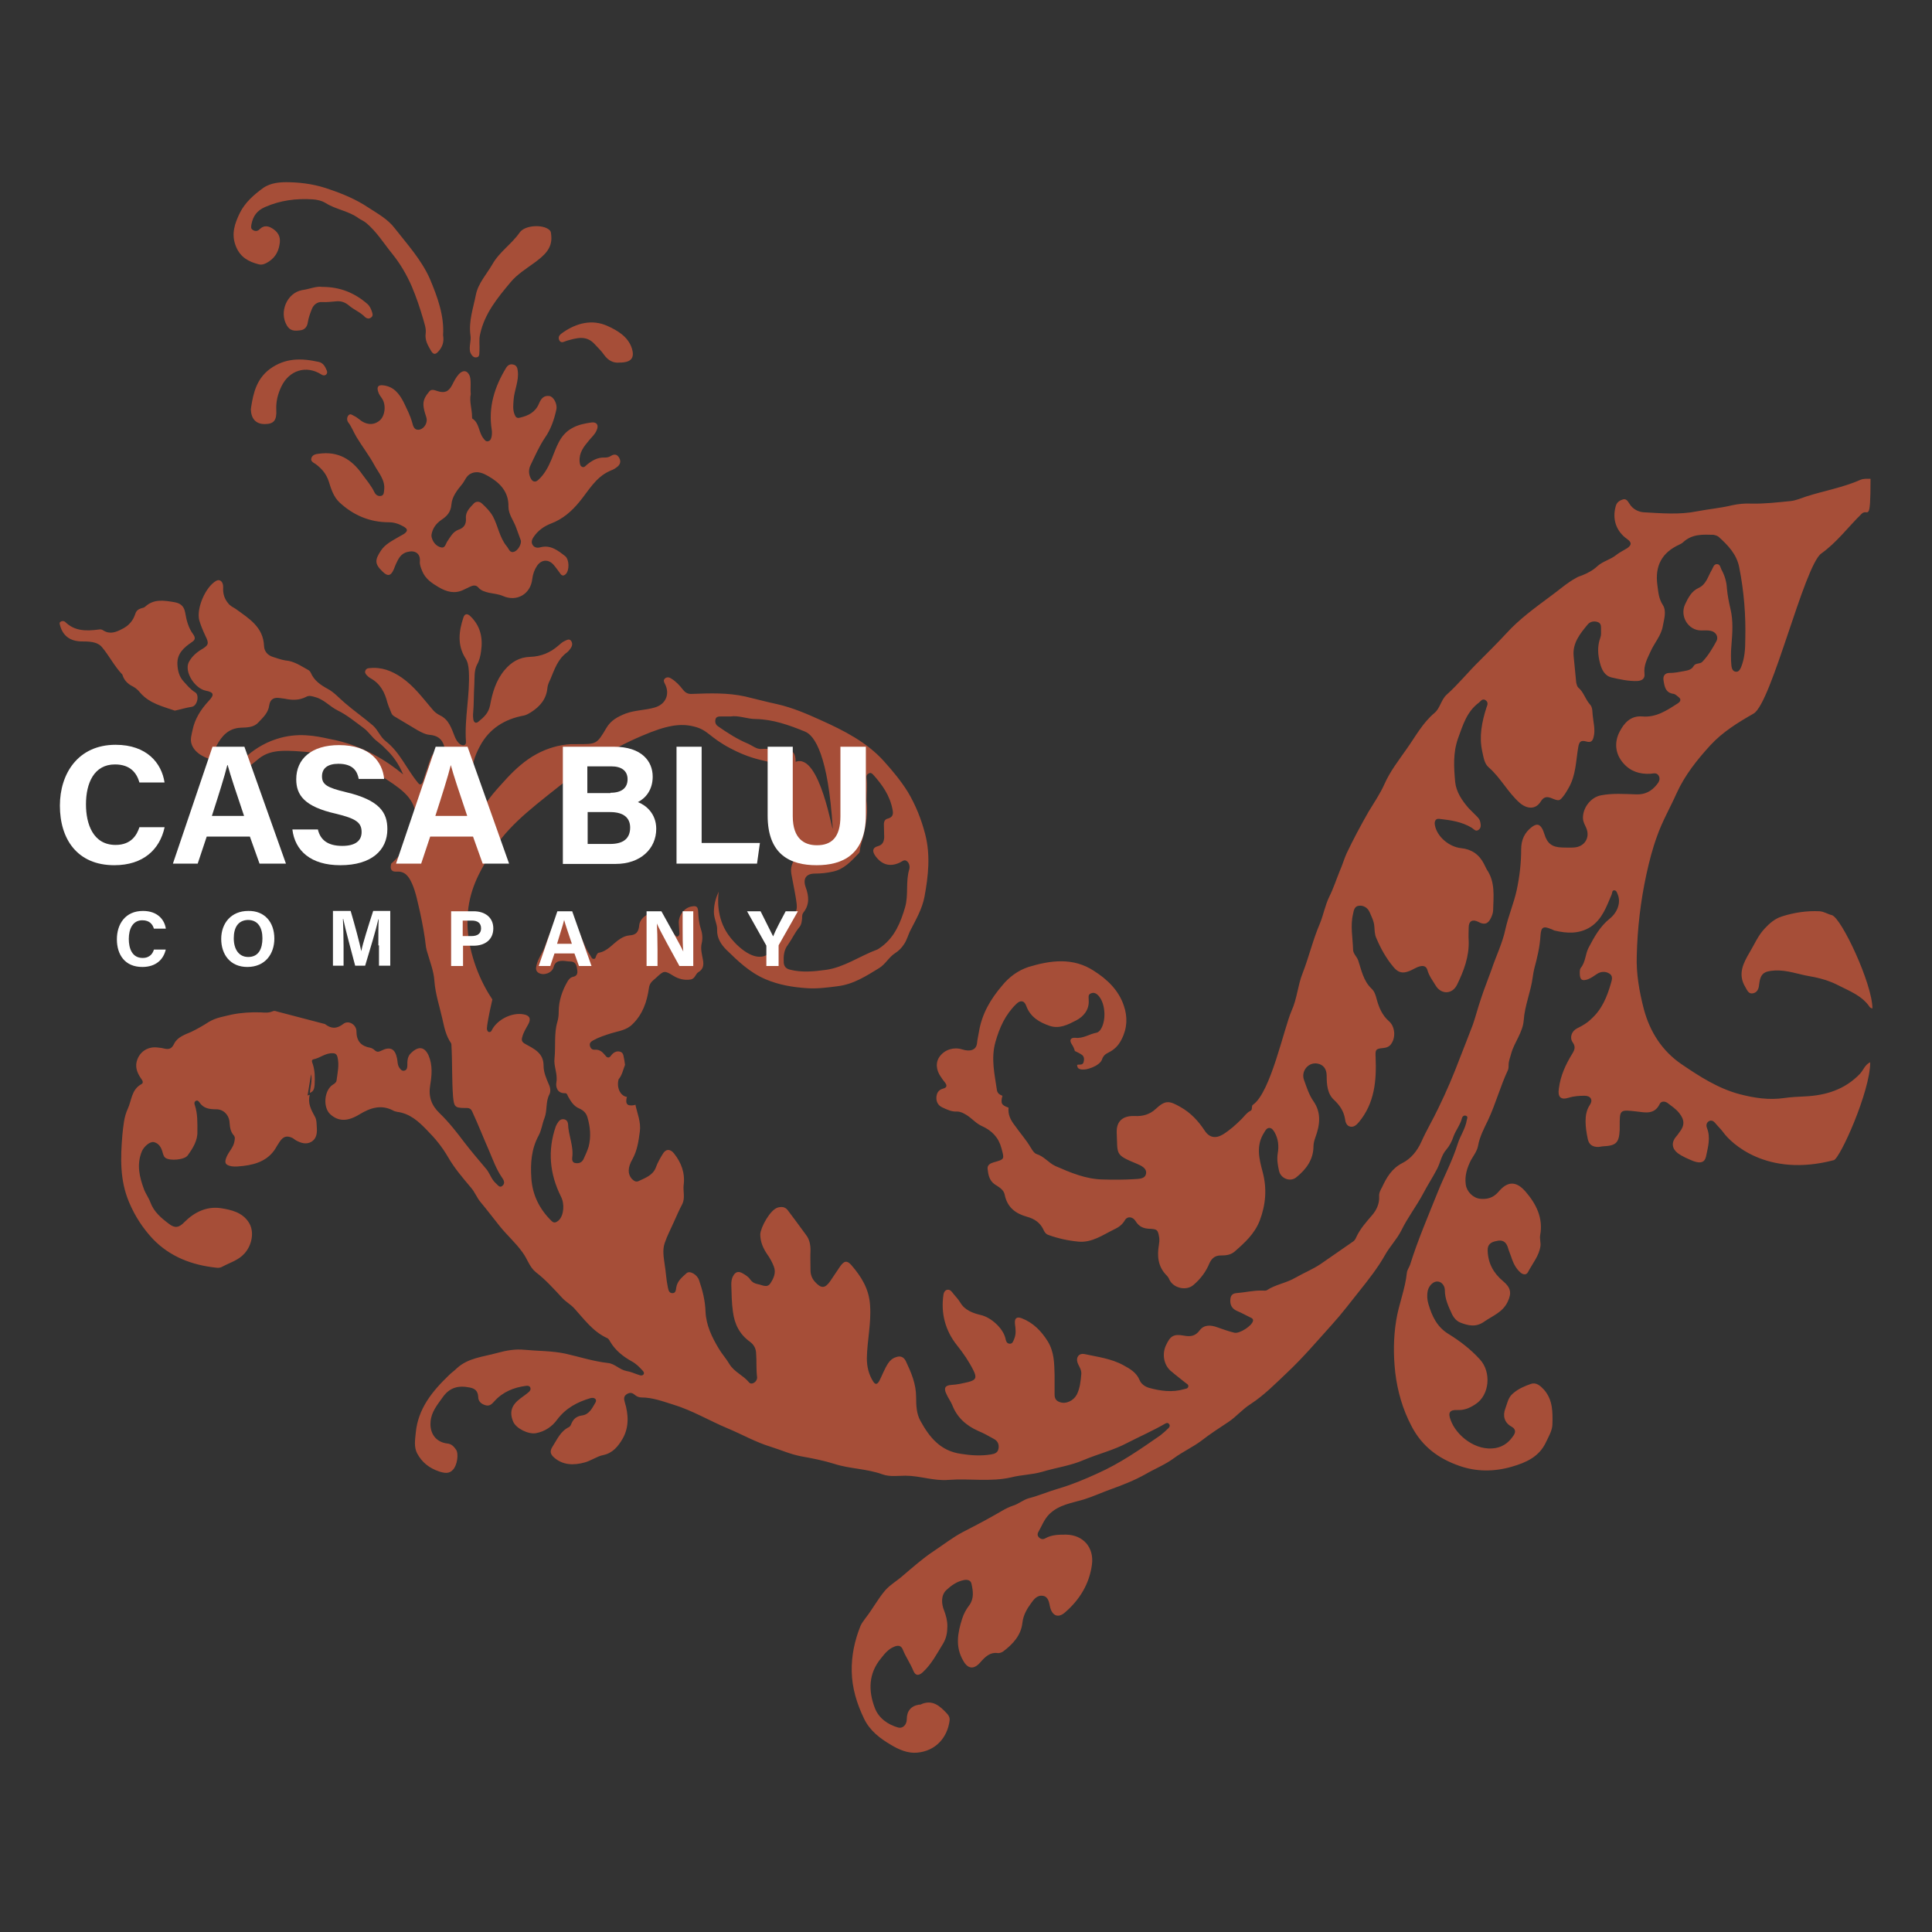
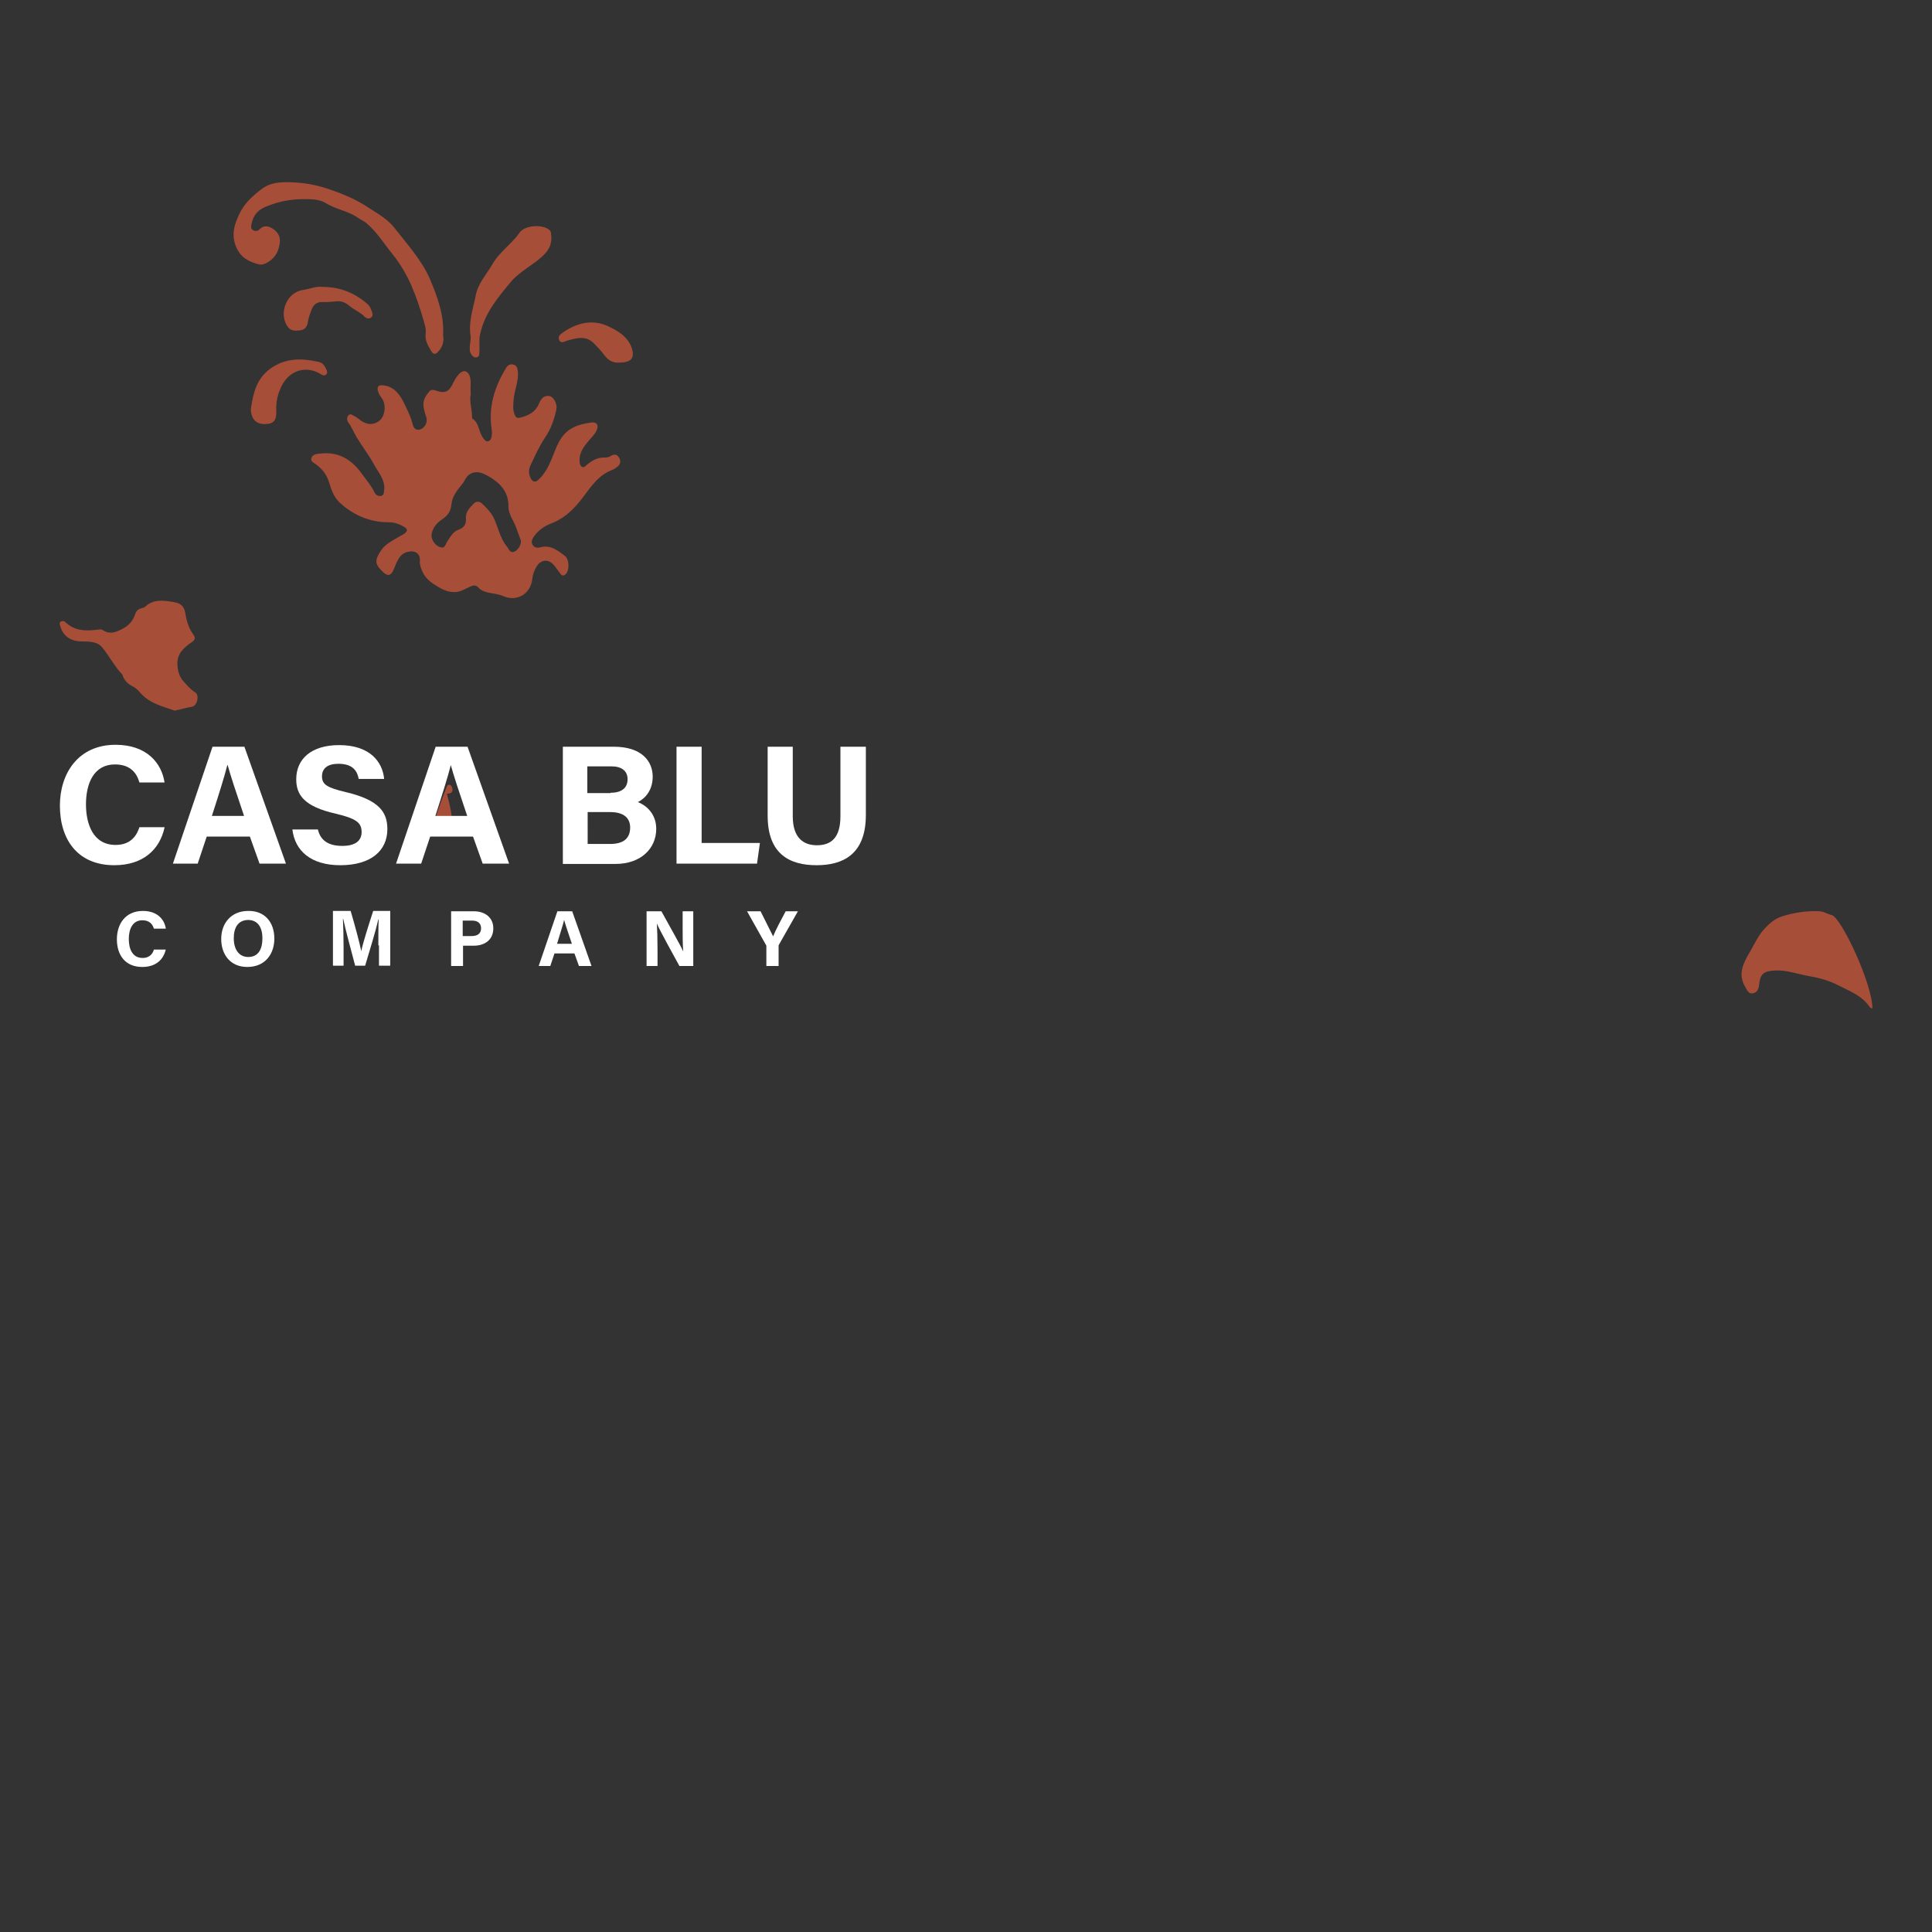
<svg xmlns="http://www.w3.org/2000/svg" version="1.1" id="Layer_1" x="0px" y="0px" viewBox="0 0 600 600" style="enable-background:new 0 0 600 600;" xml:space="preserve">
  <rect x="0" y="0" width="600" height="600" fill="#333333" stroke="none" />
  <style type="text/css">
	.st0{fill:#A64E38;}
	.st1{fill:#FFFFFF;}
</style>
  <g>
    <g>
      <g>
-         <path class="st0" d="M95.5,340.3c0.1-0.2,0.4-0.2,0.7-0.3c-0.7,2.6,0.4,4.6,1.6,6.8c0.6,1,0.5,2.4,0.6,3.6     c0.1,1.7-0.2,3.3-1.7,4.2c-1.6,0.9-3.2,0.4-4.7-0.4c-0.4-0.2-0.8-0.6-1.2-0.8c-1.7-0.8-2.8-0.5-3.9,1.1c-0.3,0.5-0.6,0.9-0.9,1.4     c-2.2,4.2-6.1,5.7-10.5,6.2c-1.2,0.1-2.4,0.3-3.6,0.1c-2-0.4-2.3-1.1-1.5-3c0.7-1.6,2.1-2.9,2.4-4.7c0.1-0.7,0.3-1.3-0.2-1.9     c-1-1.1-1.2-2.5-1.3-3.9c-0.1-2.3-1.8-4.2-4.1-4.2c-2.1,0-4-0.2-5.3-2.2c-0.2-0.3-0.6-0.7-1.1-0.4c-0.5,0.3-0.5,0.8-0.3,1.3     c0.9,2.7,0.8,5.4,0.8,8.2c0.1,2.8-1.4,5.2-3,7.4c-0.9,1.4-5.5,1.8-6.9,0.8c-0.6-0.4-0.7-1.1-0.9-1.7c-0.4-1.5-1.1-2.8-2.7-3.2     c-1.2-0.3-3.2,1.4-3.8,3c-1.6,4-0.7,7.8,0.7,11.6c0.5,1.4,1.5,2.7,2,4.1c1.1,3,3.4,4.9,5.8,6.7c1.8,1.4,3.1,1.2,4.8-0.6     c3.1-3.1,6.9-4.9,11.2-4.3c3.3,0.5,6.8,1.3,8.8,4.5c1.8,2.9,0.9,7-1.3,9.5c-1.9,2.2-4.6,2.9-7,4.2c-0.5,0.3-1.2,0.4-1.8,0.3     c-7.6-0.8-14.4-3.4-19.7-8.9c-3.1-3.3-5.6-7.1-7.4-11.4c-2.9-6.8-2.7-13.8-2.1-20.9c0.3-2.8,0.5-5.7,1.7-8.2     c1.2-2.6,1.1-5.9,4.2-7.6c0.9-0.5,0.2-1.3-0.2-1.9c-1.2-1.8-1.9-3.7-1-5.9c1-2.5,3.4-3.9,6.1-3.6c0.7,0.1,1.3,0.1,2,0.3     c1.6,0.4,2.5,0.2,3.3-1.5c1-2,3.3-2.8,5.2-3.6c1.9-0.9,3.8-2,5.5-3.1c2.3-1.4,4.7-1.7,7.1-2.3c2.9-0.6,6-0.8,9.1-0.7     c1.2,0.1,2.4,0.2,3.6-0.3c0.4-0.2,0.8-0.2,1.3,0c5,1.3,9.9,2.6,14.9,3.9c0.1,0,0.1,0,0.2,0.1c1.9,1.4,3.5,1.5,5.6-0.1     c1.6-1.3,4.1,0.2,4.1,2.3c0,3.1,1.5,4.6,4.3,5.1c0.5,0.1,1,0.4,1.4,0.8c0.7,0.6,1.2,0.5,2,0.1c2.8-1.4,4.3-0.6,4.9,2.4     c0.2,0.9,0.1,1.8,0.6,2.7c0.4,0.6,0.8,1.3,1.7,1.1c0.8-0.2,0.9-1,0.9-1.6c0-1.5,0-2.9,1.3-4c2.2-2.1,4.1-1.8,5.3,0.9     c1.3,3,1,6.2,0.5,9.2c-0.6,3.6,0.4,6.3,2.9,8.7c2.9,2.8,5.4,6,7.8,9.2c2.1,2.7,4.3,5.3,6.5,7.9c1.3,1.4,1.7,3.4,3.2,4.7     c0.6,0.5,1.2,1.6,2.1,0.7c0.8-0.7,0.4-1.7-0.2-2.5c-1.8-2.6-2.8-5.5-4-8.3c-1.8-4.1-3.4-8.2-5.3-12.3c-0.5-1.1-1.4-1-2.3-1     c-3.1,0-3.3-0.5-3.6-3.5c-0.4-5.3-0.2-10.6-0.5-15.9c0-0.2,0-0.5-0.1-0.7c-1.6-2.3-2.1-4.8-2.7-7.5c-0.9-4-2.2-7.8-2.5-11.9     c-0.2-3-1.3-5.7-2.1-8.5c-0.2-0.6-0.4-1.3-0.5-1.9c-0.4-3.7-1.1-7.4-1.9-11.1c-0.7-2.9-1.2-5.8-2.4-8.6c-1-2.2-2.1-4-4.9-3.8     c-0.8,0-1.1-0.1-1.4-0.4c-0.6-0.6-0.3-1.7-0.2-2.1c0.7-0.6,9.4-8.2,7.4-16.5c-1.1-4.6-4.9-7.1-10.5-10.7     c-2.6-1.7-10.3-6.3-21.2-7.3c-8.1-0.7-12.8-1.2-16.7,1.8c-1.7,1.3-3.9,3.7-5.8,3.1c-1.5-0.5-1.5-2.5-3.3-3.5     c-1.8-1-4.1-0.2-6,0.7c-0.7-0.2-4.8-1.4-5.9-4.7c-0.5-1.5,0-2.9,0.3-4.4c0.7-3.4,2.5-6.3,5-9c1.8-1.9,1.7-2.7-0.9-3.2     c-3.4-0.7-6.7-5.8-5.3-8.8c0.9-1.7,2.2-2.9,3.8-3.9c2.4-1.4,2.6-1.9,1.4-4.3c-0.7-1.5-1.4-3.1-1.9-4.8c-1-3.7,1.9-10.4,5.2-12.3     c1.2-0.7,2.3,0.3,2.2,2.1c-0.1,1.9,0.4,3.5,1.6,4.9c0.6,0.8,1.5,1.2,2.3,1.7c4.1,3,8.6,5.6,8.8,11.6c0.1,1.7,1.2,2.8,2.7,3.3     c1.3,0.4,2.6,0.9,3.9,1.1c2.7,0.2,4.8,1.7,7,2.9c0.4,0.2,0.7,0.5,0.9,0.9c1,2.4,3,3.8,5.2,5c2.1,1.1,3.7,3,5.5,4.5     c2.8,2.4,5.8,4.5,8.6,6.9c1.6,1.4,2.3,3.6,4,4.9c4.4,3.4,6.5,8.7,10,12.9c0.2,0.2,0.3,0.5,0.7,0.5c0.6-0.1,0.7-0.6,0.9-1.1     c0.7-2.1,1.4-4.2,2.1-6.3c0.6-1.9,1.5-3.2,3.7-3.1c0.8,0,1.1-0.1,0.8-1.2c-0.7-2.5-2.2-3.5-4.7-3.7c-1.2-0.1-2.5-0.8-3.6-1.4     c-2.4-1.4-4.8-2.9-7.2-4.3c-0.6-0.3-0.9-0.8-1.1-1.4c-0.4-1-0.8-1.9-1.1-2.9c-0.8-3.2-2.2-5.9-5.3-7.6c-0.4-0.2-0.8-0.6-1.1-0.9     c-0.4-0.4-0.7-0.9-0.4-1.5c0.2-0.5,0.7-0.7,1.2-0.7c3.8-0.4,6.9,0.8,10,2.9c3.9,2.7,6.5,6.3,9.5,9.8c0.7,0.9,1.5,1.5,2.5,2     c2.7,1.3,3.5,4,4.5,6.5c0.4,1,0.9,1.9,1.8,2.5c1.1,0.6,1.8,0.1,1.7-0.9c-0.5-7.3,1.3-14.5,0.9-21.8c-0.1-1.6-0.3-3-1.2-4.3     c-2.4-4-1.9-8.2-0.5-12.4c0.4-1.3,1.3-1.3,2.2-0.4c3.1,3,3.9,6.7,3.3,10.8c-0.2,1.5-0.5,2.9-1.3,4.3c-0.9,1.8-0.7,4.1-0.8,6.1     c-0.2,3.1-0.1,6.2-0.4,9.3c0,0.5,0,1.1,0.1,1.6c0.2,0.9,0.8,1.3,1.6,0.6c1.7-1.4,3.1-2.6,3.6-5.1c0.7-3.8,1.8-7.7,4.5-10.9     c2.1-2.5,4.6-4,7.9-4.1c3.4-0.1,6.3-1.3,8.8-3.5c0.6-0.5,1.2-1.1,1.9-1.4c0.7-0.3,1.5-0.9,2.1,0c0.5,0.8,0.3,1.6-0.3,2.4     c-0.3,0.4-0.6,0.8-1,1.1c-2.9,2.1-3.9,5.3-5.2,8.4c-0.4,0.8-0.8,1.7-0.9,2.6c-0.3,3.5-2.3,5.8-5.1,7.6c-0.7,0.4-1.3,0.8-2.1,1     c-6.1,1.1-10.9,4.1-13.8,9.6c-1.5,2.9-3,6.2-1.6,9.7c0.9,2.3,1.3,4.7,2.5,6.9c0.5,0.9,0.8,1.3,1.7,0.1c1.7-2.4,3.8-4.6,5.8-6.8     c2.7-2.9,5.7-5.6,9.2-7.5c3.3-1.8,7-2.9,10.8-3.1c0.6,0,1.2,0,1.8,0c6,0,6.1,0.1,9.1-5c1.4-2.4,3.5-3.5,6-4.5     c3-1.1,6.1-1,9.1-1.9c3.4-1,4.7-4.2,3.1-7.3c-0.3-0.6-0.6-1.1,0-1.7c0.6-0.5,1.3-0.4,1.9,0c1.5,0.9,2.7,2.2,3.7,3.5     c0.8,1,1.6,1.4,2.9,1.3c5.5-0.2,10.9-0.4,16.4,0.8c3.4,0.8,6.7,1.7,10,2.4c4.8,1.1,9.2,3,13.6,5c7.1,3.2,14.2,6.8,19.5,12.7     c2.7,3,5.2,6,7.4,9.5c2.5,4.2,4.2,8.5,5.4,13.1c1.7,6.5,1,13-0.2,19.5c-0.7,3.7-2.6,7-4.3,10.3c-0.8,1.5-1.1,3.1-2.1,4.5     c-0.7,1.1-1.6,2-2.7,2.7c-1.9,1.2-3,3.4-4.9,4.6c-4.1,2.5-8,5.1-13.1,5.7c-3.1,0.4-6.2,0.8-9.3,0.6c-4.5-0.3-8.8-1-13-2.8     c-4.9-2.1-8.5-5.6-12.1-9.1c-1.6-1.6-3-3.6-2.9-6.3c0.1-1.7-1-3.3-1-5.5c0-2.8,0.9-5,1.5-6.3c-0.3,2.2-0.7,8.1,2.9,13.3     c2.2,3.2,7.3,8.1,11.3,6.7c2.2-0.8,3.7-3.3,4.4-5.1c0.8-2.1,0.1-2.7,0.9-4.4c1.3-2.6,3.5-2.3,4.5-4.5c0.5-1,0.2-2.7-0.4-6     c-0.9-5.2-1.5-6.2-0.9-8.2c0.6-2,1.6-1.9,1.8-3.5c0.5-3-3.1-4.6-4.9-7.8c-3.8-6.5,3.6-12.5,0.4-18c-2.2-3.9-6.3-1.7-16.2-6.9     c-6.9-3.6-7-5.8-11.6-6.9c-4.1-1-8.3-0.4-16,2.9c-9.9,4.2-17.9,9.5-25.4,15.4c-10.9,8.6-17,13.4-22.3,22.3     c-2.7,4.5-6.2,10.4-6.5,18.7c-0.3,6.8,1.6,12.5,2.5,15.1c1.6,4.5,3.6,8,5.2,10.4c-1.1,4.7-1.7,8.2-1.7,9c0,0.2,0.1,0.8,0.4,1     c0.1,0.1,0.2,0.1,0.3,0.1c0.6,0.1,0.8-0.5,1-0.9c1.8-3.1,6.1-5.2,9.6-4.6c1.9,0.3,2.5,1.3,1.6,3c-0.7,1.3-1.5,2.5-1.9,4     c-0.3,1-0.2,1.6,0.9,2.2c2.7,1.5,5.7,2.8,5.7,6.7c0,2.1,0.8,3.9,1.6,5.8c0.5,1,0.7,2.3,0.2,3.2c-1.2,2.3-0.6,4.9-1.5,7.3     c-0.7,1.7-0.9,3.7-1.8,5.4c-2.3,4.2-2.6,8.7-2.3,13.2c0.3,5.2,2.5,9.7,6.3,13.4c0.8,0.8,1.5,0.4,2.2-0.2c1.6-1.5,1.9-5.1,0.7-7.4     c-3.5-7-4.2-14.3-1.6-21.8c0.2-0.5,0.5-1,0.8-1.4c0.4-0.6,1-0.9,1.7-0.8c0.8,0.1,1.2,0.7,1.3,1.4c0.1,3.6,1.8,6.9,1.3,10.5     c-0.1,0.8,0.1,1.6,1,1.7c1.1,0.2,2-0.2,2.5-1.2c0.6-1.3,1.2-2.6,1.6-3.9c0.8-3.1,0.5-6.2-0.4-9.2c-0.4-1.3-1.3-2.1-2.4-2.6     c-1.8-0.7-2.7-2.2-3.6-3.8c-0.2-0.4-0.3-1-0.9-1c-2.5,0.1-3-2-2.7-3.5c0.4-2.6-0.9-4.9-0.6-7.3c0.4-3.8-0.2-7.7,0.9-11.4     c0.3-1,0.4-2,0.4-3.1c0-3.4,1.1-6.6,2.8-9.5c0.4-0.6,0.8-1.1,1.5-1.3c1.7-0.3,1.6-1.4,1.4-2.6c-0.2-1.3-0.6-2.2-2.2-2.2     c-0.7,0-1.5-0.2-2.2-0.2c-1.4,0-2.5,0.3-2.9,2c-0.5,1.8-3.1,2.7-4.7,1.7c-0.9-0.6-0.8-1.4-0.6-2.3c0.5-2.3,2.1-4.1,2.8-6.4     c0.7-2.1,1.6-4.1,2.4-6.2c1-2.4,1.9-3,4-3c2.1-0.1,2.6,1.5,3.2,3c1.4,3.2,2.3,6.6,4.3,9.5c0.3,0.4,0.4,1.1,1.1,1.1     c0.6,0,0.6-0.7,0.8-1.1c0.2-0.3,0.4-0.8,0.7-0.8c2.9-0.5,4.5-3,6.8-4.4c0.8-0.5,1.7-0.9,2.7-1c2.1-0.1,2.9-1,3.1-3.1     c0.2-2.8,4.3-5,6.6-3.4c1.3,0.9,1.8,2.6,2.6,3.9c0.5,0.9,1.2,1.7,1.9,2.5c0.2,0.3,0.5,0.6,0.9,0.4c0.4-0.2,0.5-0.6,0.5-0.9     c-0.1-1-0.1-2.1-0.2-3.1c-0.2-2.4,1.7-5,4.1-5.3c1.1-0.2,1.8-0.1,1.9,1.4c0.1,1.8,0.2,3.6,0.8,5.4c0.5,1.5,0.7,3.1,0.3,4.7     c-0.4,1.7,0.1,3.4,0.4,5.1c0.3,1.6,0.1,2.9-1.4,3.8c-1,0.6-1,2.1-2.5,2.3c-1.9,0.3-3.7-0.2-5.2-1.1c-2.9-1.8-3-1.7-5.5,0.6     c-1.1,1-2,1.5-2.2,3.3c-0.6,4.1-1.9,8-5.1,11.1c-1.9,1.9-4.4,2.1-6.6,2.8c-1.9,0.6-3.8,1.2-5.6,2.2c-0.7,0.4-1.2,0.8-1,1.7     c0.2,0.8,0.7,1.3,1.6,1.2c1.4-0.1,2.3,0.7,3.1,1.7c0.5,0.7,1.1,1.1,1.8,0.2c0.7-1,1.7-1.6,2.8-1.3c1.3,0.3,1.1,1.7,1.4,2.7     c0.1,0.5,0.1,1,0.2,1.4c-0.6,1.5-0.9,3.2-2,4.5c-0.7,2.7,0.6,5.3,2.8,5.5l-0.2,0l0-0.2c-0.6,2.4,0,3.1,2.4,2.7     c0.1-0.1,0.1-0.1,0.2-0.2c0.6,2.8,1.8,5.5,1.4,8.4c-0.4,3-0.8,5.9-2.3,8.6c-1.5,2.6-1.5,4.6-0.2,6.1c0.6,0.6,1.3,1.1,2.1,0.7     c2.1-1,4.5-1.8,5.4-4.3c0.5-1.4,1.3-2.8,2.1-4.1c0.9-1.6,2.3-1.7,3.5-0.2c2.3,2.9,3.5,6.1,3,9.9c-0.2,1.9,0.5,3.9-0.4,5.8     c-0.9,1.7-1.7,3.5-2.5,5.3c-1,2.3-2.2,4.5-3,6.9c-0.7,2.1-0.3,4.4,0,6.5c0.4,2.4,0.5,4.9,1,7.2c0.2,0.8,0.3,1.7,1.3,1.8     c1.1,0.1,1.2-0.9,1.3-1.7c0.3-2.1,1.9-3.3,3.2-4.5c1-0.9,3.3,0.4,3.9,2.2c1.1,3.2,1.9,6.4,2,9.8c0.2,4.2,2,7.9,4.1,11.4     c1,1.7,2.3,3.1,3.3,4.8c1.5,2.5,4.3,3.5,6.1,5.7c0.8,1,2.7-0.2,2.5-1.7c-0.3-2.5-0.1-5-0.3-7.5c-0.1-1.4-0.7-2.5-1.9-3.4     c-3.2-2.3-4.8-5.4-5.3-9.4c-0.4-2.8-0.4-5.6-0.5-8.4c0-0.8,0.1-1.6,0.4-2.3c0.8-1.7,1.8-2,3.4-1c0.8,0.5,1.6,1,2.1,1.8     c0.6,0.8,1.3,1.2,2.3,1.4c1.3,0.2,2.9,1.3,3.9-0.2c1-1.5,1.9-3.3,1.1-5.3c-0.5-1.3-1.2-2.6-2-3.7c-1.3-1.9-2.2-3.9-2.2-6.3     c0.1-2.1,3.1-7.7,5.5-8.3c1.2-0.3,2.2-0.2,3,0.8c1.9,2.5,3.8,5.1,5.7,7.7c1.1,1.4,1.4,3.1,1.4,4.8c-0.1,2,0,4,0,6.1     c0,1.4,0.4,2.6,1.4,3.7c1.9,2.1,3.1,2.1,4.7-0.2c1-1.5,2-3,3.1-4.6c1.2-1.7,2.1-2,3.5-0.4c3.1,3.6,5.5,7.4,5.8,12.5     c0.4,5.5-0.9,10.9-1,16.4c0,2.7,0.6,5.1,2,7.3c0.8,1.2,1.4,0.6,1.9-0.3c0.9-1.8,1.6-3.7,2.7-5.4c0.6-0.9,1.4-1.6,2.4-1.9     c1.3-0.5,2.4-0.2,3.1,1.2c1.7,3.6,3.2,7.1,3.2,11.2c0,2.5,0.1,5.1,1.3,7.3c2.8,5.1,6.2,9.4,12.6,10.3c3.1,0.5,6.2,0.7,9.3,0.2     c1.2-0.2,2.2-0.5,2.4-1.9c0.2-1.3-0.3-2.3-1.4-2.9c-1.6-0.9-3.2-1.8-4.9-2.5c-3.8-1.7-6.6-4.2-8.1-8.1c-0.5-1.2-1.3-2.2-1.8-3.4     c-0.9-1.8-0.4-2.7,1.6-2.8c1.8-0.1,3.5-0.5,5.2-0.9c2.4-0.6,2.7-1.4,1.6-3.6c-1.4-2.8-3.1-5.3-5.1-7.8c-3.6-4.5-5.1-9.9-4.2-15.8     c0.1-0.6,0.4-1.2,1-1.4c0.7-0.2,1.2,0.1,1.6,0.6c0.8,1.1,1.9,2.1,2.6,3.3c1.4,2.4,3.9,3.3,6.4,3.9c3.1,0.7,6.8,4,7.6,7.1     c0.2,0.8,0.3,1.7,1.3,1.8c1,0.1,1.2-0.9,1.5-1.6c0.6-1.5,0.4-3,0.2-4.5c-0.2-1.8,0.5-2.4,2.1-1.8c3.6,1.4,6.1,4,8.1,7.2     c2,3.3,2,6.8,2.1,10.4c0,2,0,4,0,6.1c0,1.1,0.4,1.9,1.5,2.3c2,0.8,4.4-0.4,5.4-2.3c1-2,1.2-4.2,1.4-6.4c0.1-1.4-0.8-2.4-1.2-3.6     c-0.5-1.6,0.5-2.9,2.1-2.6c4.1,0.9,8.4,1.4,12.2,3.5c2,1.1,4,2.2,5,4.6c0.5,1.2,1.6,2,2.9,2.4c3.6,1,7.3,1.5,11,0.4     c0.5-0.1,1.1-0.2,1.2-0.7c0.2-0.7-0.4-0.9-0.9-1.3c-1.6-1.3-3.2-2.5-4.7-3.8c-2-1.9-2.5-5-1.4-7.6c1.4-3.1,2.4-3.8,5.7-3.2     c2.1,0.4,3.6,0.1,4.9-1.7c1.4-1.8,3.5-1.6,5.4-0.9c1.8,0.6,3.6,1.3,5.4,1.7c1.6,0.3,5.3-2.1,5.7-3.6c0.2-0.7-0.4-1-0.9-1.2     c-1.4-0.7-2.7-1.4-4.1-2c-1.6-0.7-2.2-2-2-3.7c0.1-1.1,0.7-1.7,1.8-1.8c2.7-0.2,5.4-0.9,8.2-0.8c0.4,0,0.9,0.1,1.3-0.1     c2.7-1.8,6-2.2,8.9-3.9c2.6-1.5,5.4-2.6,7.9-4.3c3.4-2.3,6.7-4.7,10.1-7c0.4-0.3,0.7-0.8,0.9-1.3c1.2-2.6,3.1-4.7,4.9-6.8     c1.4-1.6,2.3-3.6,2.2-5.8c-0.1-1.1,0.4-2,0.9-2.9c1.4-3,3-5.8,6.3-7.5c2.6-1.3,4.6-3.7,5.9-6.6c1.6-3.6,3.6-6.9,5.3-10.5     c2.5-5.1,4.7-10.3,6.7-15.6c1.3-3.4,2.7-6.8,4-10.3c0.9-2.6,1.6-5.4,2.5-8c1-3.1,2.2-6,3.3-9.1c1.4-4.2,3.4-8.2,4.3-12.5     c0.9-4.1,2.6-8,3.5-12.1c0.9-4.2,1.4-8.4,1.4-12.7c0-2.9,1-5.3,3.5-7.1c1.3-0.9,2.2-0.8,3,0.6c0.3,0.5,0.5,1.1,0.7,1.7     c0.9,3,2.4,4.1,5.5,4.2c1.2,0,2.5,0.1,3.7,0c3.3-0.2,5.1-3.1,3.8-6.1c-0.4-0.9-0.9-1.7-1-2.8c-0.2-3.2,2.3-6.7,5.6-7.3     c3.6-0.7,7.3-0.4,11-0.3c2.7,0.1,4.7-1,6.3-3c0.7-0.8,1.2-1.8,0.6-2.8c-0.6-1-1.5-0.7-2.5-0.6c-3.3,0.2-6.2-0.7-8.4-3.2     c-2.7-3-2.9-6.7-1.2-9.9c1.3-2.5,3.3-5,7-4.7c4.3,0.4,7.7-1.9,11.1-4.1c0.9-0.6,1-1.3,0.2-1.9c-0.5-0.4-1-0.9-1.5-1     c-2.6-0.3-2.9-2.3-3.2-4.3c-0.2-1.3,0.5-2.2,1.8-2.2c1.6,0,3.1-0.3,4.7-0.6c1.2-0.2,2.3-0.5,2.9-1.6c0.6-1,2-0.5,2.7-1.3     c1.8-1.9,3.1-4.1,4.3-6.3c0.8-1.4-0.1-3-1.8-3.3c-1-0.2-2-0.1-2.9-0.1c-4,0-6.7-4.4-5-8.1c1-2.1,2-4.1,4.2-5.1     c2.4-1.1,2.9-3.6,4.1-5.6c0.4-0.7,0.6-1.8,1.6-1.8c1,0,1.1,1.1,1.4,1.7c1,1.8,1.6,3.8,1.7,5.9c0.2,2.1,0.6,4.2,1.1,6.3     c0.9,3.8,0.6,7.5,0.3,11.3c-0.2,2.1-0.2,4.3,0,6.4c0.1,0.8,0.4,1.7,1.3,1.8c0.9,0.2,1.4-0.7,1.7-1.4c1.1-2.7,1.3-5.6,1.3-8.5     c0.2-7.6-0.4-15.1-1.9-22.6c-0.8-4-3.5-6.8-6.4-9.4c-0.4-0.3-1-0.5-1.5-0.6c-3.4-0.1-6.7-0.3-9.5,2.3c-0.3,0.3-0.7,0.5-1.1,0.7     c-5.5,2.5-7.7,6.6-6.9,12.6c0.3,2.2,0.4,4.2,1.7,6.2c1.2,1.9,0.4,4.3,0,6.5c-0.5,3-2.6,5.2-3.8,7.9c-1,2.2-2.2,4.3-1.9,6.9     c0.2,1.5-0.7,2.2-2.2,2.3c-2.7,0.1-5.4-0.5-8-1.1c-2.2-0.5-3.1-2.5-3.6-4.4c-0.7-2.6-0.9-5.3,0.1-8c0.3-0.8,0.2-1.7,0.2-2.5     c0-0.9,0.1-1.9-1-2.3c-1.1-0.4-2.3-0.2-3.1,0.7c-2.4,2.9-4.8,5.8-4.4,9.9c0.3,2.7,0.5,5.5,0.8,8.2c0.1,0.5,0.3,1.2,0.6,1.5     c1.7,1.4,2.2,3.6,3.6,5.2c0.9,0.9,0.8,2.2,0.9,3.3c0.2,2.3,0.9,4.6,0.3,6.9c-0.3,1.2-0.8,1.8-2.2,1.4c-1.8-0.5-2.3,0-2.6,1.9     c-0.7,4.2-0.7,8.5-2.9,12.4c-0.4,0.7-0.8,1.4-1.2,2c-1.7,2.3-1.7,2.3-4.4,1.2c-1.4-0.5-2.3-0.2-3.1,1.1c-1.6,2.6-4.3,2.4-6.6,0.4     c-3.7-3.3-5.9-7.8-9.6-11c-1.4-1.2-1.6-3.3-2-5c-1-4.6-0.1-9.1,1.3-13.5c0.3-0.8,0.7-1.6-0.2-2.3c-1-0.7-1.5,0.2-2.1,0.7     c-3.8,2.8-5,7-6.5,11.1c-1.6,4.5-1.3,9-0.9,13.5c0.3,3.1,2.1,5.8,4.2,8.2c0.8,0.8,1.6,1.6,2.5,2.5c0.5,0.5,1,1.1,1.1,1.8     c0.2,0.9,0.3,1.8-0.5,2.4c-0.9,0.7-1.5-0.2-2.1-0.6c-3.1-1.9-6.6-2.4-10.2-2.8c-1.1-0.1-1.5,0.8-1.3,1.9c0.6,3.6,4.4,6.8,8.1,7.2     c3.2,0.3,5.6,1.9,7.1,4.8c0.3,0.6,0.6,1.2,0.9,1.8c2.7,3.9,2.1,8.3,2,12.6c0,0.8-0.3,1.7-0.7,2.5c-0.9,1.9-2.1,2.2-3.9,1.2     c-1.8-0.9-3-0.3-3,1.8c0,1.3-0.1,2.7,0,4c0.2,4.9-1.5,9.4-3.6,13.7c-1.5,3.1-5,3.1-6.7,0.2c-0.9-1.5-2-2.9-2.5-4.7     c-0.3-1.1-1.1-1.5-2.3-1.2c-1.3,0.3-2.4,1.2-3.7,1.6c-1.7,0.6-3,0.4-4.4-1.2c-2.4-2.8-4.1-5.9-5.5-9.2c-0.5-1.1-0.5-2.4-0.6-3.6     c-0.1-1.6-0.9-3.1-1.5-4.5c-0.6-1.3-1.9-2.1-3.3-1.9c-1.3,0.1-1.6,1.4-1.8,2.5c-0.9,3.7-0.1,7.4,0,11.1c0,1.3,1.2,2.2,1.6,3.4     c1,3,1.6,6.3,4.1,8.7c0.9,0.8,1.3,2,1.6,3.2c0.7,2.6,1.7,5.1,3.9,7c1.8,1.6,2.1,4.9,0.7,6.9c-0.6,1-1.6,1.3-2.7,1.4     c-2.3,0.2-2.3,0.6-2.2,2.9c0.3,7.2-0.3,14.2-5.2,20.1c-0.7,0.8-1.5,1.6-2.6,1.4c-1.2-0.2-1.6-1.4-1.7-2.4     c-0.4-2.4-1.6-4.2-3.4-5.9c-2.1-1.9-2.3-4.8-2.3-7.5c0-2.2-1.1-3.5-2.9-3.8c-2.8-0.5-5.2,2.4-4.1,5.2c0.8,2.2,1.5,4.5,2.9,6.5     c2.5,3.6,2,7.4,0.6,11.2c-0.3,0.9-0.6,1.8-0.6,2.8c0,4.1-2.3,7.2-5.3,9.6c-1.9,1.6-4.9,0.4-5.4-2c-0.4-1.8-0.7-3.5-0.4-5.4     c0.4-2.2,0.2-4.5-1-6.6c-0.4-0.6-0.8-1.3-1.6-1.3c-0.8,0-1.2,0.7-1.6,1.4c-2.6,4-1.6,8.1-0.5,12.2c1.4,5.2,1,10.2-0.9,15.2     c-1.6,4.1-4.7,6.9-7.8,9.6c-1.3,1.1-2.8,1.2-4.3,1.2c-1.8,0-2.8,0.9-3.5,2.4c-1.1,2.7-2.8,4.9-4.9,6.7c-2.2,2-6.2,1.1-7.5-1.5     c-0.2-0.5-0.5-1-0.9-1.4c-2.7-2.7-3-6-2.4-9.5c0.1-0.7,0.2-1.4,0.1-2.2c-0.4-2.5-0.6-2.7-3.2-2.8c-1.8-0.1-3.1-0.7-4.1-2.3     c-0.9-1.5-2.6-1.7-3.4-0.3c-0.8,1.4-2,2.2-3.3,2.8c-3.5,1.7-6.9,4.2-11.1,3.8c-3.2-0.3-6.4-1-9.4-2.1c-0.8-0.3-1.2-1-1.5-1.7     c-1-2.1-2.8-3.3-5-3.9c-3.6-1-6.2-2.9-7-6.9c-0.3-1.6-1.9-2.4-3.1-3.2c-1.7-1.2-2-3-2.2-4.8c-0.1-1.2,0.8-1.7,1.8-2     c3.6-1,3.4-1,2.5-4.4c-0.9-3.4-3-5.5-6.1-6.9c-1.8-0.8-3.1-2.4-4.7-3.4c-1-0.6-1.9-1.1-3-1.1c-1.7,0.1-3.1-0.6-4.6-1.3     c-1.3-0.6-1.9-1.8-1.8-3.2c0.1-1.2,0.6-2.2,2-2.6c1.3-0.3,1.4-1,0.6-2c-0.4-0.5-0.8-1-1.1-1.5c-1.7-2.3-1.8-4.8-0.4-6.6     c1.6-2.1,4.4-2.9,6.9-2.1c2.5,0.8,4.3,0.2,4.6-1.8c0.1-1.2,0.4-2.4,0.6-3.6c0.9-5.6,3.6-10.2,7.2-14.4c2.2-2.7,4.9-4.7,8.2-5.8     c6.9-2.1,13.9-3,20.3,1.2c4.1,2.6,7.7,6,9.3,10.8c1.2,3.5,1.1,7-0.7,10.5c-1,2-2.3,3.2-4.1,4.1c-1,0.5-1.6,1-2,2.2     c-0.7,1.9-5.1,3.6-6.9,2.9c-0.6-0.2-0.8-0.7-0.8-1.3c0.7-0.2,1.7,0.2,2-0.8c0.2-0.8,0.3-1.7-0.5-2.3c-0.7-0.5-1.4-0.8-2.2-1.2     c-0.2-0.7-0.5-1.4-0.9-2c-0.9-1.3-0.5-2.2,1-2.1c2.5,0.3,4.4-1.2,6.7-1.6c0.4-0.1,0.7-0.4,1-0.7c2-2.6,1.8-8.2-0.4-10.7     c-0.7-0.8-1.5-1.2-2.4-0.8c-1,0.4-0.7,1.2-0.7,2.1c0.2,3-1.6,5.1-3.9,6.3c-2.5,1.3-5.2,2.7-8.2,1.7c-3.2-1.1-6-2.7-7.3-6.2     c-0.6-1.7-1.8-1.9-3.1-0.6c-3.4,3.3-5.2,7.3-6.5,11.9c-1.4,5.2-0.2,10,0.5,14.9c0.2,1,0.9,1.4,1.7,1.7c-0.6,2.4-0.3,2.9,1.9,3.7     c-0.2,2.2,0.6,3.8,2,5.6c1.6,2.3,3.5,4.4,4.9,6.8c0.5,0.8,1,1.7,1.8,2c2.3,0.7,3.7,2.7,5.8,3.7c4.8,2.1,9.5,4.1,14.8,4.2     c3.2,0.1,6.5,0.1,9.7-0.1c1.4-0.1,3.4,0,3.7-1.7c0.3-1.7-1.5-2.5-2.9-3.1c-6.8-2.8-5.9-2.8-6.2-9.5c-0.2-3.7,1.9-5.5,5.7-5.3     c2.4,0.1,4.6-0.5,6.4-2.2c3-2.8,4.2-2.6,7.7-0.6c3.2,1.8,5.5,4.3,7.5,7.3c1.4,2.2,3.4,2.6,5.7,1.2c2.1-1.3,4-3,5.8-4.8     c0.9-0.9,1.5-1.9,2.7-2.5c0.8-0.3,0.2-1.5,0.8-1.9c5.5-3.8,9.6-23.7,12-29.2c1.7-3.7,1.9-7.8,3.4-11.6c2-5.1,3.2-10.4,5.4-15.5     c1.1-2.7,1.6-5.6,2.9-8.3c1.3-2.6,2.2-5.4,3.3-8.1c0.8-1.8,1.3-3.6,2.1-5.4c2.1-4.4,4.4-8.7,6.8-12.9c1.7-2.8,3.6-5.6,4.9-8.5     c1.8-4.1,4.5-7.5,7-11.1c2.7-3.8,4.9-8,8.6-11.1c1.7-1.4,2-4,3.7-5.6c3.7-3.3,6.8-7.2,10.3-10.6c2.8-2.8,5.6-5.6,8.3-8.5     c4-4.4,8.7-7.8,13.4-11.3c2.8-2,5.4-4.4,8.4-6c0.5-0.3,1.1-0.5,1.7-0.7c1.7-0.7,3.3-1.5,4.7-2.8c1.7-1.6,4.2-2.1,6-3.6     c1-0.8,2.3-1.4,3.4-2.1c1.4-1,1.3-1.8-0.1-2.8c-3.4-2.4-4.7-6.2-3.5-10.3c0.3-1.1,1.2-1.7,2.2-2c1-0.3,1.5,0.5,2,1.3     c1,1.7,2.8,2.6,4.5,2.7c5.5,0.3,11.1,0.8,16.5-0.3c3.6-0.7,7.3-1,11-1.9c1.9-0.4,3.9-0.6,5.8-0.5c4.2,0.1,8.3-0.4,12.4-0.8     c1.6-0.2,3.2-0.9,4.7-1.4c5.6-1.8,11.5-2.8,16.9-5.2c1-0.4,2-0.3,3.1-0.3c0,14.5-0.8,8.9-2.8,10.9c-4.2,4.1-7.6,8.8-12.5,12.3     c-5.3,3.8-15.4,46.4-21,49.7c-4.9,2.8-9.6,5.7-13.4,9.8c-4.1,4.5-7.9,9.2-10.5,14.9c-2,4.5-4.5,8.8-6.1,13.4     c-1.4,3.8-2.4,7.7-3.3,11.8c-1.8,8.3-2.8,16.8-3,25.3c-0.2,5.6,0.8,11.2,2.2,16.6c1.9,7.1,5.7,13,11.7,17.1     c5.6,3.8,11.3,7.5,18,9.3c4.6,1.2,9.2,1.9,13.9,1.2c2.1-0.3,4.3-0.4,6.4-0.5c6.5-0.3,12.4-2.1,17.1-7c1.1-1.2,1.6-2.9,3.2-3.6     c0,9.1-9.4,29.9-11.3,30.4c-20.9,5.5-32-5.4-34.3-8.6c-0.8-1.1-1.8-2-2.6-3c-0.5-0.6-1.2-0.9-1.9-0.5c-0.8,0.5-0.9,1.3-0.6,2.1     c1.2,3,0.3,6-0.3,8.9c-0.4,1.8-1.7,2.2-3.9,1.4c-1.7-0.7-3.4-1.4-4.9-2.5c-1.8-1.4-2-3.3-0.5-5.1c0.4-0.4,0.7-0.9,1-1.3     c1.7-2.1,1.7-3.9,0-6c-1-1.3-2.4-2.2-3.7-3.2c-0.9-0.6-2-0.5-2.4,0.4c-1.6,3.3-4.5,2.6-7,2.3c-5.4-0.6-5.4-0.7-5.4,4.6     c0,0.4,0,0.7,0,1.1c-0.2,4-1.1,4.9-5.1,5.1c-0.5,0-1.1,0.2-1.6,0.2c-1.6,0-2.8-0.6-3.2-2.4c-0.4-1.9-0.7-3.7-0.7-5.6     c0-1.8,0.3-3.5,1.3-5c1.1-1.6,0.3-2.9-1.6-2.9c-1.6,0-3.3,0.1-4.9,0.6c-2.5,0.8-3.5-0.2-3.1-2.8c0.5-4,2.1-7.5,4.2-10.9     c0.8-1.3,1-2.2,0.1-3.5c-1-1.4-0.4-3.4,1.3-4.3c1.6-0.8,3.1-1.6,4.4-2.9c3.4-3,5-7,6.2-11.2c0.3-1,0.7-2.3-0.6-3     c-1.2-0.7-2.6-0.6-3.8,0.2c-0.9,0.6-1.7,1.2-2.7,1.6c-1.9,0.7-2.6,0.2-2.6-1.9c0-0.5,0-1.2,0.3-1.6c1.5-1.8,1.4-4.2,2.4-6.2     c1.8-3.4,3.5-6.6,6.6-9.1c2.5-2,3.5-5.1,2.5-7.5c-0.2-0.5-0.4-1.3-1.1-1.3c-0.7,0-0.6,0.8-0.8,1.3c-1.6,3.7-2.9,7.7-6.6,10.1     c-3.5,2.2-7.3,2-11.1,1.1c-0.4-0.1-0.8-0.4-1.2-0.5c-2.4-1-3-0.5-3.2,2c-0.2,3.5-1,6.9-1.9,10.2c-0.2,0.9-0.4,1.8-0.5,2.7     c-0.6,4.6-2.5,8.9-2.8,13.4c-0.3,3.9-2.9,6.8-3.9,10.4c-0.3,1.2-0.8,2.3-0.8,3.5c0,0.5,0,1.1-0.2,1.6c-2.4,5.1-3.8,10.5-6.2,15.6     c-1.2,2.5-2.6,5.1-3.1,8c-0.3,1.6-1.4,3-2.2,4.4c-1.2,2.4-2,4.9-1.6,7.6c0.3,2.2,2.3,4.2,4.5,4.4c2.2,0.2,4-0.3,5.6-2.1     c2.8-3.4,5.5-3.5,8.4-0.2c3.3,3.8,5.6,8.2,4.6,13.6c-0.2,1,0.2,2.2,0.1,3.3c-0.4,3.1-2.5,5.5-3.9,8.2c-0.5,0.9-1.4,0.8-2.2,0.2     c-1.3-1.1-2.1-2.5-2.7-4.1c-0.4-1.3-1-2.6-1.4-4c-0.6-1.7-1.8-2.2-3.4-1.8c-1.7,0.3-2.9,1-2.8,3c0.1,3.9,1.8,7,4.8,9.5     c2.4,2,2.7,3.7,1.4,6.4c-1.5,3.2-4.6,4.3-7.2,6.1c-2.6,1.9-5.1,1.3-7.6,0.3c-1.1-0.5-1.8-1.3-2.4-2.4c-1.1-2.4-2.3-4.8-2.3-7.6     c0-1.1-0.7-2.5-2.1-2.7c-1.4-0.2-2.8,1.2-3.2,2.8c-0.3,1.4-0.2,2.9,0.2,4.2c1.1,3.7,2.6,7,6.1,9.2c3.6,2.2,7,4.8,9.9,8     c3.6,3.9,3,11.1-1.4,13.9c-1.8,1.2-3.5,1.9-5.6,1.8c-2.4-0.1-3,0.8-2.1,3.1c1.7,4.8,7.8,9.8,14,8.7c2.6-0.5,4.3-2,5.6-4     c0.7-1.1,0.5-2-0.8-2.7c-2.1-1.2-2.7-3.3-1.8-5.6c0.6-1.6,0.8-3.3,2.3-4.6c1.7-1.5,3.6-2.3,5.6-3c1.7-0.6,3,0.6,4.1,1.8     c2.8,3.2,2.7,7.1,2.6,10.9c-0.1,1.9-1.2,3.7-2,5.4c-2.1,4.5-6.1,6.3-10.6,7.6c-5.5,1.6-11.1,1.6-16.4-0.3     c-6.3-2.2-11.4-5.9-14.7-12.2c-2.8-5.3-4.4-10.9-5.1-16.7c-0.6-5.4-0.6-10.8,0.3-16.3c0.8-5,2.8-9.7,3.3-14.7     c0.1-0.9,0.7-1.7,1-2.5c2.4-7.7,5.6-15.1,8.6-22.6c2-5,4.6-9.8,6.2-15c0.8-2.5,2.4-4.7,2.8-7.3c0.1-0.5,0.5-1.2-0.3-1.4     c-0.6-0.2-1.1,0.3-1.2,0.8c-0.5,2-1.9,3.7-2.6,5.6c-0.5,1.5-1.2,2.9-2.3,4.2c-1.5,1.7-1.8,4-2.8,5.9c-1.4,2.7-3,5.1-4.4,7.8     c-2.1,3.9-4.8,7.4-6.7,11.3c-1.4,2.8-3.6,5-5.1,7.7c-2.2,3.9-5.1,7.6-7.9,11.1c-2.8,3.5-5.5,7.1-8.5,10.4c-4.6,5.1-9,10.3-14,15     c-3.6,3.4-7.1,7-11.4,9.8c-2.4,1.5-4.4,3.9-6.8,5.5c-2.9,1.9-5.8,3.8-8.5,5.9c-2.7,2-5.8,3.4-8.5,5.4c-2.7,2-6,3.3-8.9,5     c-3.4,1.9-7,3.3-10.6,4.6c-2.8,1-5.6,2.3-8.5,3.2c-3.7,1.1-7.6,1.6-10.6,4.5c-1.7,1.7-2.4,3.8-3.5,5.7c-0.3,0.6-0.2,1.2,0.4,1.7     c0.6,0.5,1.3,0.5,1.9,0.1c2-1.1,4.2-1.1,6.4-1.1c5.3,0.1,8.7,4,8,9.3c-0.8,6-3.8,10.9-8.3,14.8c-2.1,1.9-4,1.2-4.7-1.6     c-0.3-1.4-0.5-3.2-2.2-3.5c-1.7-0.3-2.8,1-3.7,2.3c-1.3,1.8-2.4,3.6-2.7,6.1c-0.4,3.8-2.9,6.6-6,8.9c-0.4,0.3-1.1,0.5-1.5,0.5     c-2.6-0.4-4.1,1.2-5.6,2.9c-2,2.3-3.9,2-5.3-0.6c-2.5-4.3-1.7-8.6-0.3-13c0.5-1.6,1.3-3,2.3-4.3c1.4-2,1.1-4.3,0.6-6.5     c-0.2-1.1-1.2-1.4-2.3-1.2c-2.2,0.4-4,1.7-5.5,3.1c-1.7,1.6-1.6,4.2-0.7,6.4c0.6,1.6,1,3.1,1,4.8c0,2-0.3,3.7-1.3,5.4     c-1.9,3.1-3.6,6.4-6.3,8.9c-1.3,1.2-2.3,1.2-3-0.5c-0.9-2.2-2.3-4.2-3.2-6.4c-0.5-1.4-1.5-1.5-2.7-1c-1.8,0.7-3,2.2-4.1,3.6     c-3.9,4.7-4,10.1-1.9,15.5c1.2,3.1,4,5.1,7.2,6c1.5,0.4,2.7-0.9,2.7-2.6c0-2.5,1.3-4.1,3.8-4.5c0.1,0,0.3,0,0.4,0     c3.7-1.8,6.1,0.4,8.4,2.9c0.5,0.6,0.8,1.2,0.7,2c-0.7,5.5-4.5,9.5-10,10c-2.9,0.3-5.7-0.9-8.2-2.4c-3.4-2-6.6-4.4-8.4-8.2     c-2.2-4.6-3.7-9.4-3.8-14.6c-0.1-4.9,0.9-9.6,2.7-14.1c0.4-0.9,1-1.7,1.6-2.5c2.2-2.8,3.8-5.9,6.1-8.6c1.6-1.8,3.6-2.9,5.3-4.4     c3.2-2.7,6.3-5.5,9.8-7.8c3-2,5.8-4.2,9-5.9c3.1-1.6,6.2-3.2,9.2-4.9c2.1-1.1,4-2.5,6.4-3.3c1.7-0.5,3.1-1.8,4.9-2.3     c3.1-0.8,6.1-2.1,9.2-3c4.1-1.2,8.2-2.9,12.1-4.7c7-3.1,13.3-7.5,19.5-11.8c0.9-0.7,1.8-1.5,2.6-2.3c0.4-0.4,0.5-0.9,0.1-1.3     c-0.3-0.4-0.7-0.3-1.1-0.1c-3.8,2.2-7.9,4-11.8,6c-4.3,2.3-9,3.4-13.5,5.3c-4.1,1.8-8.7,2.4-13,3.7c-3.1,0.9-6.4,0.9-9.5,1.7     c-6.5,1.5-13,0.3-19.5,0.8c-4.6,0.4-8.9-1.3-13.4-1.3c-2.4,0-4.8,0.4-7.1-0.4c-4.9-1.8-10.2-1.7-15.1-3.3     c-3.2-1-6.7-1.7-10.1-2.3c-3.3-0.6-6.4-2-9.6-3c-4.6-1.4-8.8-3.8-13.1-5.6c-5.8-2.4-11.2-5.7-17.2-7.5c-3.2-1-6.4-2.2-9.8-2.2     c-0.8,0-1.5-0.3-2.2-0.9c-0.7-0.6-1.5-0.7-2.4-0.1c-0.9,0.6-0.9,1.4-0.6,2.4c1.2,3.9,1.4,7.9-0.7,11.5c-1.3,2.2-3,4.4-6,5     c-2,0.4-3.8,1.8-5.8,2.3c-3.3,0.9-6.7,0.9-9.5-1.6c-1.1-1-1.3-1.9-0.5-3.2c1.5-2.3,2.5-4.9,5.2-6.2c0.4-0.2,0.6-0.7,0.8-1.2     c0.6-1.4,1.7-2.2,3.2-2.4c2.3-0.3,3.2-2.3,4.2-4c0.6-1-0.3-1.7-1.5-1.4c-4.1,1.2-7.7,3.1-10.4,6.7c-1.5,2.1-3.8,3.7-6.6,4.2     c-2.4,0.4-6.1-1.5-7-3.5c-1.3-3-0.6-5.2,2.2-7.3c0.8-0.6,1.7-1.2,2.5-1.9c0.4-0.3,0.8-0.8,0.6-1.4c-0.2-0.6-0.8-0.7-1.4-0.6     c-3.8,0.5-7.2,1.9-9.8,4.8c-0.8,0.9-1.5,1.6-2.8,1.2c-1.3-0.4-2.2-1.2-2.2-2.6c-0.1-1.8-1-2.6-2.7-2.9c-3.4-0.7-6.2,0-8.3,3     c-1.7,2.4-3.6,4.6-3.8,7.7c-0.3,3.6,1.7,6.3,5.2,6.7c1.3,0.1,2.1,1,2.7,1.9c0.9,1.2,0.4,4.8-0.9,6.2c-1.2,1.4-2.7,1.1-4.3,0.6     c-3-1-5.4-2.8-6.9-5.7c-1-2-0.6-4.2-0.4-6.3c0.7-7.5,5.1-12.9,10.3-17.9c0.8-0.8,1.7-1.4,2.5-2.2c3.5-3.2,8.1-3.5,12.4-4.7     c2.9-0.8,5.7-1.3,8.6-1c4.2,0.4,8.5,0.3,12.7,1.2c4.4,1,8.7,2.4,13.2,2.9c2.1,0.2,3.6,2.1,5.8,2.5c1.3,0.2,2.5,0.8,3.8,1.2     c0.5,0.2,1,0.3,1.4-0.1c0.4-0.5,0-1-0.3-1.3c-1-1.1-2-2.1-3.3-2.8c-2.7-1.5-5.1-3.4-6.7-6.1c-0.3-0.5-0.5-1-1.1-1.2     c-4.3-2-7-5.8-10.1-9.2c-1.1-1.2-2.6-2-3.7-3.2c-2.6-2.8-5.2-5.7-8.2-8c-2-1.6-2.6-4.1-4.1-6.1c-2.1-3-4.9-5.4-7.2-8.3     c-2-2.5-3.9-5-5.9-7.4c-1.1-1.3-1.7-3-2.9-4.4c-2.6-3.1-5.2-6.1-7.2-9.6c-1.8-3.1-4-5.8-6.5-8.3c-2.6-2.7-5.3-5.2-9.3-5.7     c-0.4-0.1-0.9-0.2-1.2-0.4c-3.8-2-7.2-0.8-10.5,1.2c-3.6,2.2-6.5,2.3-9.1-0.1c-2.3-2.2-1.8-7.4,0.8-9.1c0.5-0.3,1.1-0.7,1.2-1.3     c0.3-2.4,0.9-4.8,0.3-7.3c-0.2-0.8-0.6-1.2-1.5-1.2c-2.3-0.1-3.9,1.5-6,1.9c-0.7,0.2-0.4,0.9-0.2,1.4c0.7,2.1,0.7,4.2,0.6,6.4     c-0.1,1.1-0.2,2.2-1.5,2.6c0.2-1.9,0.8-3.9,0.4-5.8 M125.2,240.5c-1.5-3.6-3.4-5.9-4.8-7.3c-0.9-0.8-1.1-1.3-3.3-3     c-1.6-1.2-2.6-3-4.3-4.2c-2.6-1.9-5.1-4-8-5.4c-2.4-1.2-4.2-3.4-6.9-4.1c-1-0.3-1.9-0.6-2.8-0.1c-2.1,1.1-4.3,1.1-6.6,0.6     c-0.5-0.1-1-0.1-1.5-0.2c-1.8-0.3-3.1,0.2-3.4,2.3c-0.3,2.3-1.9,3.7-3.4,5.3c-1.5,1.6-3.6,1.5-5.5,1.6c-3.7,0.2-5.8,2.5-7.4,5.5     c-0.6,1.1-0.2,1.6,1,1.6c1.7,0,3.4,0.1,5.1,0c1.2-0.1,1.7,0.2,2.1,0.6c0.5,0.4,0.7,1,0.9,1.3c1.9-1.7,5.1-4.1,9.5-5.5     c6.5-2.1,12-1,16.5,0C112.8,231.4,120.5,236.6,125.2,240.5z M269.1,248.7c0.6,5-0.6,9.7-1.9,14.4c-0.2,0.6,0,1.4-0.5,1.9     c-2.3,2.4-4.6,5-8.1,5.7c-1.8,0.4-3.6,0.6-5.5,0.6c-2.8,0-3.8,1.6-2.9,4.2c1,2.7,1.3,5.4-0.7,7.9c-0.4,0.5-0.4,1.1-0.4,1.8     c-0.1,1-0.2,2-0.9,2.8c-1.4,1.7-2.2,3.6-3.5,5.4c-1.3,1.7-1.4,3.6-1.3,5.6c0.1,1.1,0.7,1.8,1.8,2.1c3.7,1,7.6,0.6,11.3,0.1     c5.7-0.8,10.5-4.3,15.9-6.3c0.5-0.2,0.9-0.6,1.4-0.9c4.1-3.1,5.9-7.5,7.3-12.3c1.1-3.9,0.1-7.9,1.3-11.8c0.2-0.8,0-1.9-0.8-2.5     c-0.8-0.6-1.5,0.2-2.2,0.5c-3.2,1.5-5.8,0.5-7.7-2.3c-0.9-1.4-0.6-2.4,0.9-2.8c1.5-0.4,1.9-1.4,2-2.7c0-1.3-0.1-2.7-0.1-4     c0-1,0.3-1.7,1.3-1.9c1.4-0.4,1.7-1.3,1.4-2.7c-0.8-4.4-3.2-7.8-6.1-11c-0.4-0.4-0.8-0.6-1.3-0.3c-0.6,0.3-0.8,0.8-0.7,1.4     C269.4,243.9,269.1,246.3,269.1,248.7z M226.9,222.5c-1.2,0-2,0-2.9,0c-0.7,0-1.6,0-1.8,0.9c-0.2,0.8,0,1.6,0.7,2.1     c3,2.1,6.1,4.1,9.5,5.5c1.3,0.6,2.6,1.7,4,1.6c2.3-0.2,4.5,0.3,6.8,0.2c2.9-0.1,3.9,0.9,3.9,3.8c7.6-3,11.6,23.3,11.5,20.5     c-1.4-22.5-5.6-28.7-8.6-29.9c-4.9-2-9.9-3.8-15.3-3.9C232,223.3,229.4,222.1,226.9,222.5z" />
        <path class="st0" d="M146.2,122.4c-0.5,2.3,0.4,4.6,0.4,7.1c0,0.2,0,0.5,0.1,0.5c2.2,1.4,1.9,4.2,3.4,6.1     c0.4,0.5,0.8,1.2,1.6,0.9c0.7-0.2,0.9-1,1-1.6c0.1-0.7,0.1-1.4,0-2c-1.1-7,0.9-13.3,4.5-19.2c0.5-0.8,1.2-1.2,2.1-1     c1.1,0.2,1.4,1,1.5,2c0.4,3.1-1.1,6-1.3,9c-0.1,1.5-0.3,3,0.3,4.5c0.3,0.8,0.7,1.3,1.7,1c2.6-0.6,4.8-1.7,5.9-4.4     c0.6-1.4,1.4-2.6,3.3-2.3c1.3,0.3,2.4,2.5,2.1,4.1c-0.7,3.2-1.7,6.2-3.6,8.9c-1.8,2.7-3.1,5.7-4.5,8.6c-0.6,1.3-0.5,2.7,0.1,3.9     c0.5,1.1,1.4,1.4,2.3,0.6c2-1.8,3.2-4.1,4.2-6.5c1.5-3.6,2.5-7.5,6.3-9.6c1.9-1.1,4-1.5,6.1-1.8c1.7-0.2,2.3,0.9,1.6,2.4     c-0.5,1.3-1.6,2.2-2.4,3.2c-1.6,1.9-3.1,3.8-2.9,6.5c0.1,0.7,0.1,1.4,0.8,1.7c0.7,0.3,1.1-0.4,1.5-0.7c1.6-1.3,3.3-2.3,5.5-2.2     c0.7,0,1.3-0.1,1.9-0.5c1.1-0.7,2-0.5,2.6,0.6c0.7,1.2,0.2,2.3-0.9,3c-0.6,0.5-1.4,0.8-2.1,1.1c-4.4,2-6.5,6.1-9.4,9.6     c-2.4,2.9-5.1,5.3-8.8,6.7c-2.1,0.8-4.1,2.2-5.4,4.2c-0.5,0.7-0.8,1.6-0.3,2.4c0.5,0.9,1.5,1,2.3,0.8c3.2-0.9,5.5,0.9,7.8,2.7     c1.3,1,1.4,4.4,0.2,5.6c-0.7,0.7-1.3,0.5-1.8-0.3c-0.6-0.8-1.2-1.7-1.9-2.5c-1.6-1.9-3.8-1.8-5.2,0.2c-0.8,1.2-1.3,2.5-1.5,4.1     c-0.5,4.7-4.8,7.2-9.1,5.3c-1.4-0.6-2.8-0.7-4.3-1c-1.2-0.3-2.5-0.6-3.4-1.7c-0.7-0.8-1.7-0.6-2.5-0.2c-0.7,0.3-1.4,0.7-2.1,1     c-2.7,1.3-5.2,0.6-7.6-0.8c-2.2-1.3-4.2-2.6-5.2-5.1c-0.4-1-0.8-1.9-0.7-3c0.2-2.4-1.5-3.5-3.8-2.9c-2.2,0.5-2.9,2.2-3.7,3.9     c-0.2,0.5-0.4,1-0.6,1.5c-0.9,2.1-1.9,2.3-3.5,0.7c-2.5-2.4-2.4-3.6-0.5-6.5c1.4-2.1,3.6-3.1,5.6-4.3c0.5-0.3,1.1-0.6,1.6-0.9     c1.2-0.9,1.2-1.5-0.2-2.3c-1.4-0.8-2.9-1.3-4.5-1.3c-6,0-11.1-2.2-15.4-6.2c-1.8-1.7-2.6-4.2-3.3-6.5c-0.8-2.4-2.2-4-4.1-5.4     c-0.6-0.4-1.6-0.8-1.3-1.8c0.3-1.1,1.4-1.3,2.4-1.4c5.9-0.8,10.1,1.7,13.4,6.4c1.3,1.8,2.8,3.5,3.8,5.6c0.4,0.8,1.1,1.3,2.1,1.1     c0.9-0.3,0.8-1.1,0.9-1.8c0.4-3.1-1.7-5.3-3-7.7c-1.6-3-3.8-5.8-5.6-8.8c-0.9-1.5-1.5-3.2-2.6-4.6c-0.4-0.6-0.4-1.5,0.1-2.1     c0.6-0.7,1.2-0.1,1.8,0.2c0.5,0.2,1,0.6,1.4,0.9c2.2,1.9,4.6,2.1,6.5,0.5c1.7-1.4,2.1-4.9,0.7-6.9c-0.4-0.6-0.9-1.2-1.1-1.9     c-0.6-1.6-0.1-2.4,1.7-2.1c3.1,0.4,4.8,2.6,6.1,5.1c1,2.1,2.1,4.2,2.7,6.4c0.3,1.1,0.6,2.6,2.4,2.2c1.5-0.4,2.5-2.3,2-3.8     c-0.4-1.3-0.9-2.6-0.9-4.1c0-1.6,0.9-2.8,1.8-3.9c0.6-0.8,1.5-0.5,2.4-0.2c2.3,0.8,3.6,0.3,4.7-1.8c0.6-1.2,1.2-2.4,2.1-3.4     c1.3-1.4,2.7-1.2,3.4,0.6C146.4,118.5,146,120.4,146.2,122.4z M134,166.1c0,0.3,0,0.7,0.1,0.9c0.4,1.5,1.5,2.7,2.9,3     c1.3,0.3,1.4-1.2,2-2c0.9-1.3,1.7-2.9,3.4-3.5c1.8-0.6,2.4-1.8,2.3-3.5c-0.2-2.1,1.3-3.4,2.5-4.7c0.7-0.7,1.8-0.6,2.5,0.1     c1.3,1.2,2.5,2.4,3.4,4c1.6,3,2,6.5,4.3,9.3c0.7,0.8,0.9,2.2,2.4,1.6c1.2-0.5,2.3-2.6,1.9-3.6c-0.5-1.4-1-2.8-1.5-4.1     c-0.8-2.1-2.3-3.9-2.3-6.3c0.1-4.6-2.7-7.4-6.2-9.4c-1.4-0.8-3.3-1.8-5.3-0.9c-1.7,0.7-2,2.4-3,3.5c-1.5,1.8-3,3.8-3.2,6.1     c-0.2,2.5-1.4,3.7-3.2,4.9C135.3,162.7,134.3,164.2,134,166.1z" />
        <path class="st0" d="M54.3,220.7c-3.7-1.3-7.8-2.2-10.7-5.5c-0.7-0.9-1.5-1.6-2.5-2.1c-1.4-0.7-2.5-1.8-3-3.3     c0-0.1-0.1-0.3-0.1-0.3c-2.5-2.6-4.1-5.9-6.4-8.6c-1.5-1.7-4.1-1.7-6.4-1.7c-3.4-0.1-5.6-1.7-6.5-4.8c-0.1-0.5-0.4-1,0.1-1.3     c0.4-0.3,1-0.3,1.4,0c3,3,6.7,2.9,10.5,2.4c0.5-0.1,1,0,1.4,0.3c2.1,1.3,4,0.5,5.9-0.5c2-1,3.3-2.5,4-4.6c0.3-1,0.9-1.5,1.9-1.8     c0.4-0.1,0.9-0.2,1.2-0.5c2.7-2.5,5.9-1.9,9-1.4c1.7,0.3,3,1,3.4,3.2c0.4,2.4,1,4.8,2.5,6.8c0.7,1,0.7,1.7-0.4,2.4     c-2.5,1.7-4.7,3.6-4.5,7c0.1,2,0.6,3.8,1.9,5.2c1.1,1.2,2.1,2.5,3.6,3.4c1.4,0.8,0.7,4.2-1,4.5C57.7,219.8,56.1,220.3,54.3,220.7     z" />
        <path class="st0" d="M137.6,104.1c0.4,2.2-0.3,3.8-1.5,5.1c-0.8,0.9-1.5,1-2.2-0.2c-1-1.7-2-3.3-1.7-5.5c0.2-1.5-0.4-3-0.8-4.5     c-1-3.4-2.1-6.7-3.5-10c-1.6-3.7-3.6-7.1-6.1-10.2c-2.6-3.2-4.8-6.8-8-9.5c-0.8-0.7-1.7-1-2.4-1.5c-3.1-2.3-7-2.7-10.2-4.7     c-1.3-0.8-2.7-1.1-4.2-1.2c-5.1-0.3-9.9,0.3-14.7,2.4c-2.5,1.1-3.7,2.8-4.2,5.3c-0.1,0.7-0.3,1.4,0.4,1.8c0.7,0.5,1.5,0.4,2-0.1     c1.6-1.6,3.1-1.1,4.6,0c1.6,1.2,2.1,2.7,1.7,4.7c-0.4,2.6-1.8,4.5-4.1,5.7c-0.8,0.4-1.5,0.6-2.3,0.4c-3.1-0.8-5.7-2.1-7.1-5.5     c-1.6-3.9-0.4-7.2,1.2-10.5c1.6-3.2,4.3-5.6,7.2-7.7c2.4-1.7,5.5-1.9,8.3-1.8c4.3,0.1,8.5,0.8,12.6,2.3c4.1,1.4,8.1,3.1,11.7,5.5     c2.9,1.9,6.1,3.6,8.3,6.5c3.9,5,8.3,9.8,10.9,15.7C135.9,92.3,138,98.1,137.6,104.1z" />
        <path class="st0" d="M146.1,104.1c-0.6-4.4,0.9-8.5,1.7-12.6c0.7-3.5,3.3-6.3,5.1-9.4c2.2-3.9,6-6.3,8.5-9.9     c1.6-2.3,7.2-2.6,9.2-0.8c0.6,0.5,0.5,1.1,0.6,1.8c0.4,4-2.3,6.2-5.1,8.3c-2.6,1.9-5.5,3.7-7.5,6.1c-4,4.8-8.1,9.7-9.5,16.2     c-0.4,1.7-0.1,3.4-0.2,5.1c-0.1,0.8,0.2,2-1,2.1c-1,0.1-1.6-0.9-1.9-1.7C145.6,107.5,146.4,105.8,146.1,104.1z" />
        <path class="st0" d="M78,126.4c0.7-4.6,1.8-8.8,5.8-11.8c4.8-3.5,9.8-3.4,15.2-2.2c1.4,0.3,2,1.5,2.5,2.7c0.2,0.5,0.1,1-0.3,1.3     c-0.5,0.3-0.9,0.2-1.4-0.1c-4.7-3-10-1.3-12.4,3.7c-1.1,2.3-1.7,4.6-1.6,7.2c0.2,3.4-0.8,4.5-3.6,4.5c-2.7,0-4.2-1.6-4.3-4.6     C77.9,126.9,78,126.7,78,126.4z" />
        <path class="st0" d="M100.1,89.1c5.6,0,10.1,1.9,14,5.3c0.8,0.7,1.2,1.7,1.5,2.7c0.2,0.6,0.2,1.2-0.5,1.6     c-0.6,0.4-1.2,0.2-1.7-0.2c-1.4-1.5-3.5-2.3-5-3.6c-1.3-1.1-2.6-1.5-4.2-1.3c-1.4,0.1-2.8,0.3-4.2,0.2c-1.5-0.1-2.7,0.9-3.2,2.3     c-0.5,1.3-1,2.6-1.2,4c-0.2,1.4-1,2.4-2.5,2.5c-1.6,0.2-3,0.2-4-1.5c-2.5-4.2,0-10.1,4.7-11C96.1,89.8,98.2,88.8,100.1,89.1z" />
        <path class="st0" d="M192.4,112.6c-1.9,0.2-3.5-0.6-4.8-2.4c-0.8-1.2-2-2.3-3-3.4c-2.6-2.8-5.6-1.8-8.5-1c-0.8,0.2-1.8,1-2.4-0.1     c-0.6-1.2,0.3-1.9,1.2-2.5c4.2-2.9,9-4.1,13.7-2c3.1,1.4,6.4,3.3,7.6,6.9C197.2,111.2,196,112.6,192.4,112.6z" />
      </g>
      <path class="st0" d="M581.5,313.2c-0.3-0.1-0.6-0.2-0.8-0.4c-2.4-3.6-6.3-5-9.8-6.8c-2.7-1.4-5.8-2.3-8.8-2.8    c-3.6-0.6-7.1-2-10.9-1.8c-3.5,0.2-4.5,1-4.9,4.4c-0.1,1.3-0.6,2.5-2,2.7c-1.3,0.2-1.7-1-2.3-2c-2.4-4-0.6-7.4,1.4-10.8    c1.5-2.5,2.6-5.2,4.7-7.4c1.5-1.6,3.1-3,5.3-3.7c3.8-1.2,7.7-1.8,11.7-1.6c1.4,0.1,2.5,0.9,3.8,1.2    C571.9,285.1,581.5,305.6,581.5,313.2z" />
-       <path class="st0" d="M139.4,255.3c-4.6,0-4.7,0-3.1-4.4c0.7-2.1,1.5-4.1,2.3-6.2c0.2-0.4,0.3-1,0.9-1c0.5,0,0.7,0.4,0.9,0.8    c1.2,2.9,2.4,5.7,3.2,8.8c0.4,1.5-0.2,2-1.6,2C141.1,255.3,140.3,255.3,139.4,255.3z" />
+       <path class="st0" d="M139.4,255.3c-4.6,0-4.7,0-3.1-4.4c0.7-2.1,1.5-4.1,2.3-6.2c0.2-0.4,0.3-1,0.9-1c0.5,0,0.7,0.4,0.9,0.8    c0.4,1.5-0.2,2-1.6,2C141.1,255.3,140.3,255.3,139.4,255.3z" />
    </g>
    <g>
      <path class="st1" d="M51.1,257c-1.5,6.8-6.6,11.7-15.6,11.7c-11.5,0-16.9-8.1-16.9-18.5c0-9.9,5.6-18.9,17.3-18.9    c9.7,0,14.3,5.7,15.2,11.7h-7.8c-0.8-2.8-2.7-5.6-7.6-5.6c-6.5,0-9,5.8-9,12.4c0,6.1,2.2,12.6,9.2,12.6c5.1,0,6.7-3.4,7.4-5.5    H51.1z" />
      <path class="st1" d="M64.2,259.8l-2.8,8.4h-7.7L66,231.9h9.9l12.9,36.3h-8.2l-3-8.4H64.2z M75.8,253.4c-2.6-7.7-4.2-12.5-5.1-15.8    h-0.1c-0.9,3.6-2.7,9.3-4.8,15.8H75.8z" />
      <path class="st1" d="M98.7,257.5c0.8,3.6,3.4,5.2,7.6,5.2c4.2,0,6-1.7,6-4.3c0-3-1.8-4.2-8-5.7C94.5,250.5,92,246.9,92,242    c0-6.3,4.7-10.6,13.3-10.6c9.6,0,13.5,5.2,14,10.5h-7.9c-0.4-2.2-1.6-4.7-6.3-4.7c-3.2,0-5.1,1.3-5.1,3.9c0,2.5,1.5,3.5,7.4,4.9    c10.6,2.5,12.9,6.4,12.9,11.5c0,6.6-5,11.2-14.6,11.2c-9.2,0-14.1-4.5-14.9-11.1H98.7z" />
      <path class="st1" d="M133.6,259.8l-2.8,8.4H123l12.3-36.3h9.9l12.9,36.3h-8.2l-3-8.4H133.6z M145.1,253.4    c-2.6-7.7-4.2-12.5-5.1-15.8H140c-0.9,3.6-2.7,9.3-4.8,15.8H145.1z" />
      <path class="st1" d="M174.7,231.9h15.9c8.8,0,12.1,4.6,12.1,9.3c0,4.1-2.2,6.7-4.6,7.9c2.4,0.9,5.7,3.5,5.7,8.3    c0,6.2-4.9,10.9-12.6,10.9h-16.4V231.9z M189.6,246.2c3.7,0,5.3-1.7,5.3-4.2c0-2.7-2-4-5-4h-7.5v8.3H189.6z M182.4,262.1h7.1    c4.2,0,6.2-1.8,6.2-5.1c0-2.9-1.9-4.8-6.2-4.8h-7V262.1z" />
      <path class="st1" d="M210.1,231.9h7.8v29.9H236l-0.9,6.4h-25V231.9z" />
      <path class="st1" d="M246.2,231.9v21.6c0,7,3.6,9,7.5,9c4.5,0,7.3-2.4,7.3-9v-21.6h7.9v21.2c0,12.4-7.3,15.6-15.3,15.6    c-8.2,0-15.2-3.3-15.2-15.4v-21.4H246.2z" />
    </g>
    <g>
      <path class="st1" d="M51.5,294.8c-0.7,3.2-3.1,5.5-7.3,5.5c-5.4,0-7.9-3.8-7.9-8.6c0-4.7,2.6-8.8,8.1-8.8c4.5,0,6.7,2.7,7.1,5.5    h-3.7c-0.4-1.3-1.3-2.6-3.6-2.6c-3,0-4.2,2.7-4.2,5.8c0,2.9,1,5.9,4.3,5.9c2.4,0,3.2-1.6,3.5-2.6H51.5z" />
      <path class="st1" d="M85.2,291.5c0,4.7-2.8,8.8-8.4,8.8c-5.3,0-8.1-3.9-8.1-8.7c0-4.9,3.1-8.7,8.4-8.7    C82.1,282.8,85.2,286.3,85.2,291.5z M72.6,291.4c0,3.3,1.5,5.8,4.5,5.8c3.3,0,4.4-2.7,4.4-5.8c0-3.2-1.3-5.7-4.5-5.7    C73.9,285.8,72.6,288.1,72.6,291.4z" />
      <path class="st1" d="M117.5,293.6c0-2.9,0-6.1,0.1-8.1h-0.1c-0.8,3.5-2.5,9.1-4.1,14.4h-3.1c-1.2-4.6-3-11.1-3.7-14.5h-0.1    c0.1,2,0.2,5.5,0.2,8.4v6.1h-3.3v-17h5.5c1.3,4.4,2.8,10,3.3,12.5h0c0.4-2.2,2.3-8.2,3.7-12.5h5.3v17h-3.5V293.6z" />
      <path class="st1" d="M140.1,283h7c3.6,0,6.1,2,6.1,5.3c0,3.7-2.8,5.4-6.1,5.4h-3.3v6.3h-3.7V283z M143.7,290.7h2.8    c1.7,0,2.9-0.7,2.9-2.4c0-1.8-1.3-2.4-2.8-2.4h-2.9V290.7z" />
      <path class="st1" d="M172.2,296.1l-1.3,3.9h-3.6l5.8-17h4.6l6,17h-3.9l-1.4-3.9H172.2z M177.6,293.1c-1.2-3.6-2-5.9-2.4-7.4h0    c-0.4,1.7-1.3,4.3-2.2,7.4H177.6z" />
      <path class="st1" d="M200.8,300v-17h4.6c2.1,3.8,6,10.7,6.8,12.5h0c-0.2-1.8-0.2-4.7-0.2-7.5v-5h3.3v17H211    c-1.8-3.3-6.2-11.2-7-13.2h0c0.1,1.5,0.2,5,0.2,8v5.2H200.8z" />
      <path class="st1" d="M238,300v-6c0-0.2,0-0.4-0.1-0.5L232,283h4.2c1.3,2.6,3,6,3.9,7.8c0.7-1.8,2.6-5.4,3.9-7.8h3.8l-5.9,10.4    c-0.1,0.1-0.1,0.2-0.1,0.5v6.1H238z" />
    </g>
  </g>
</svg>